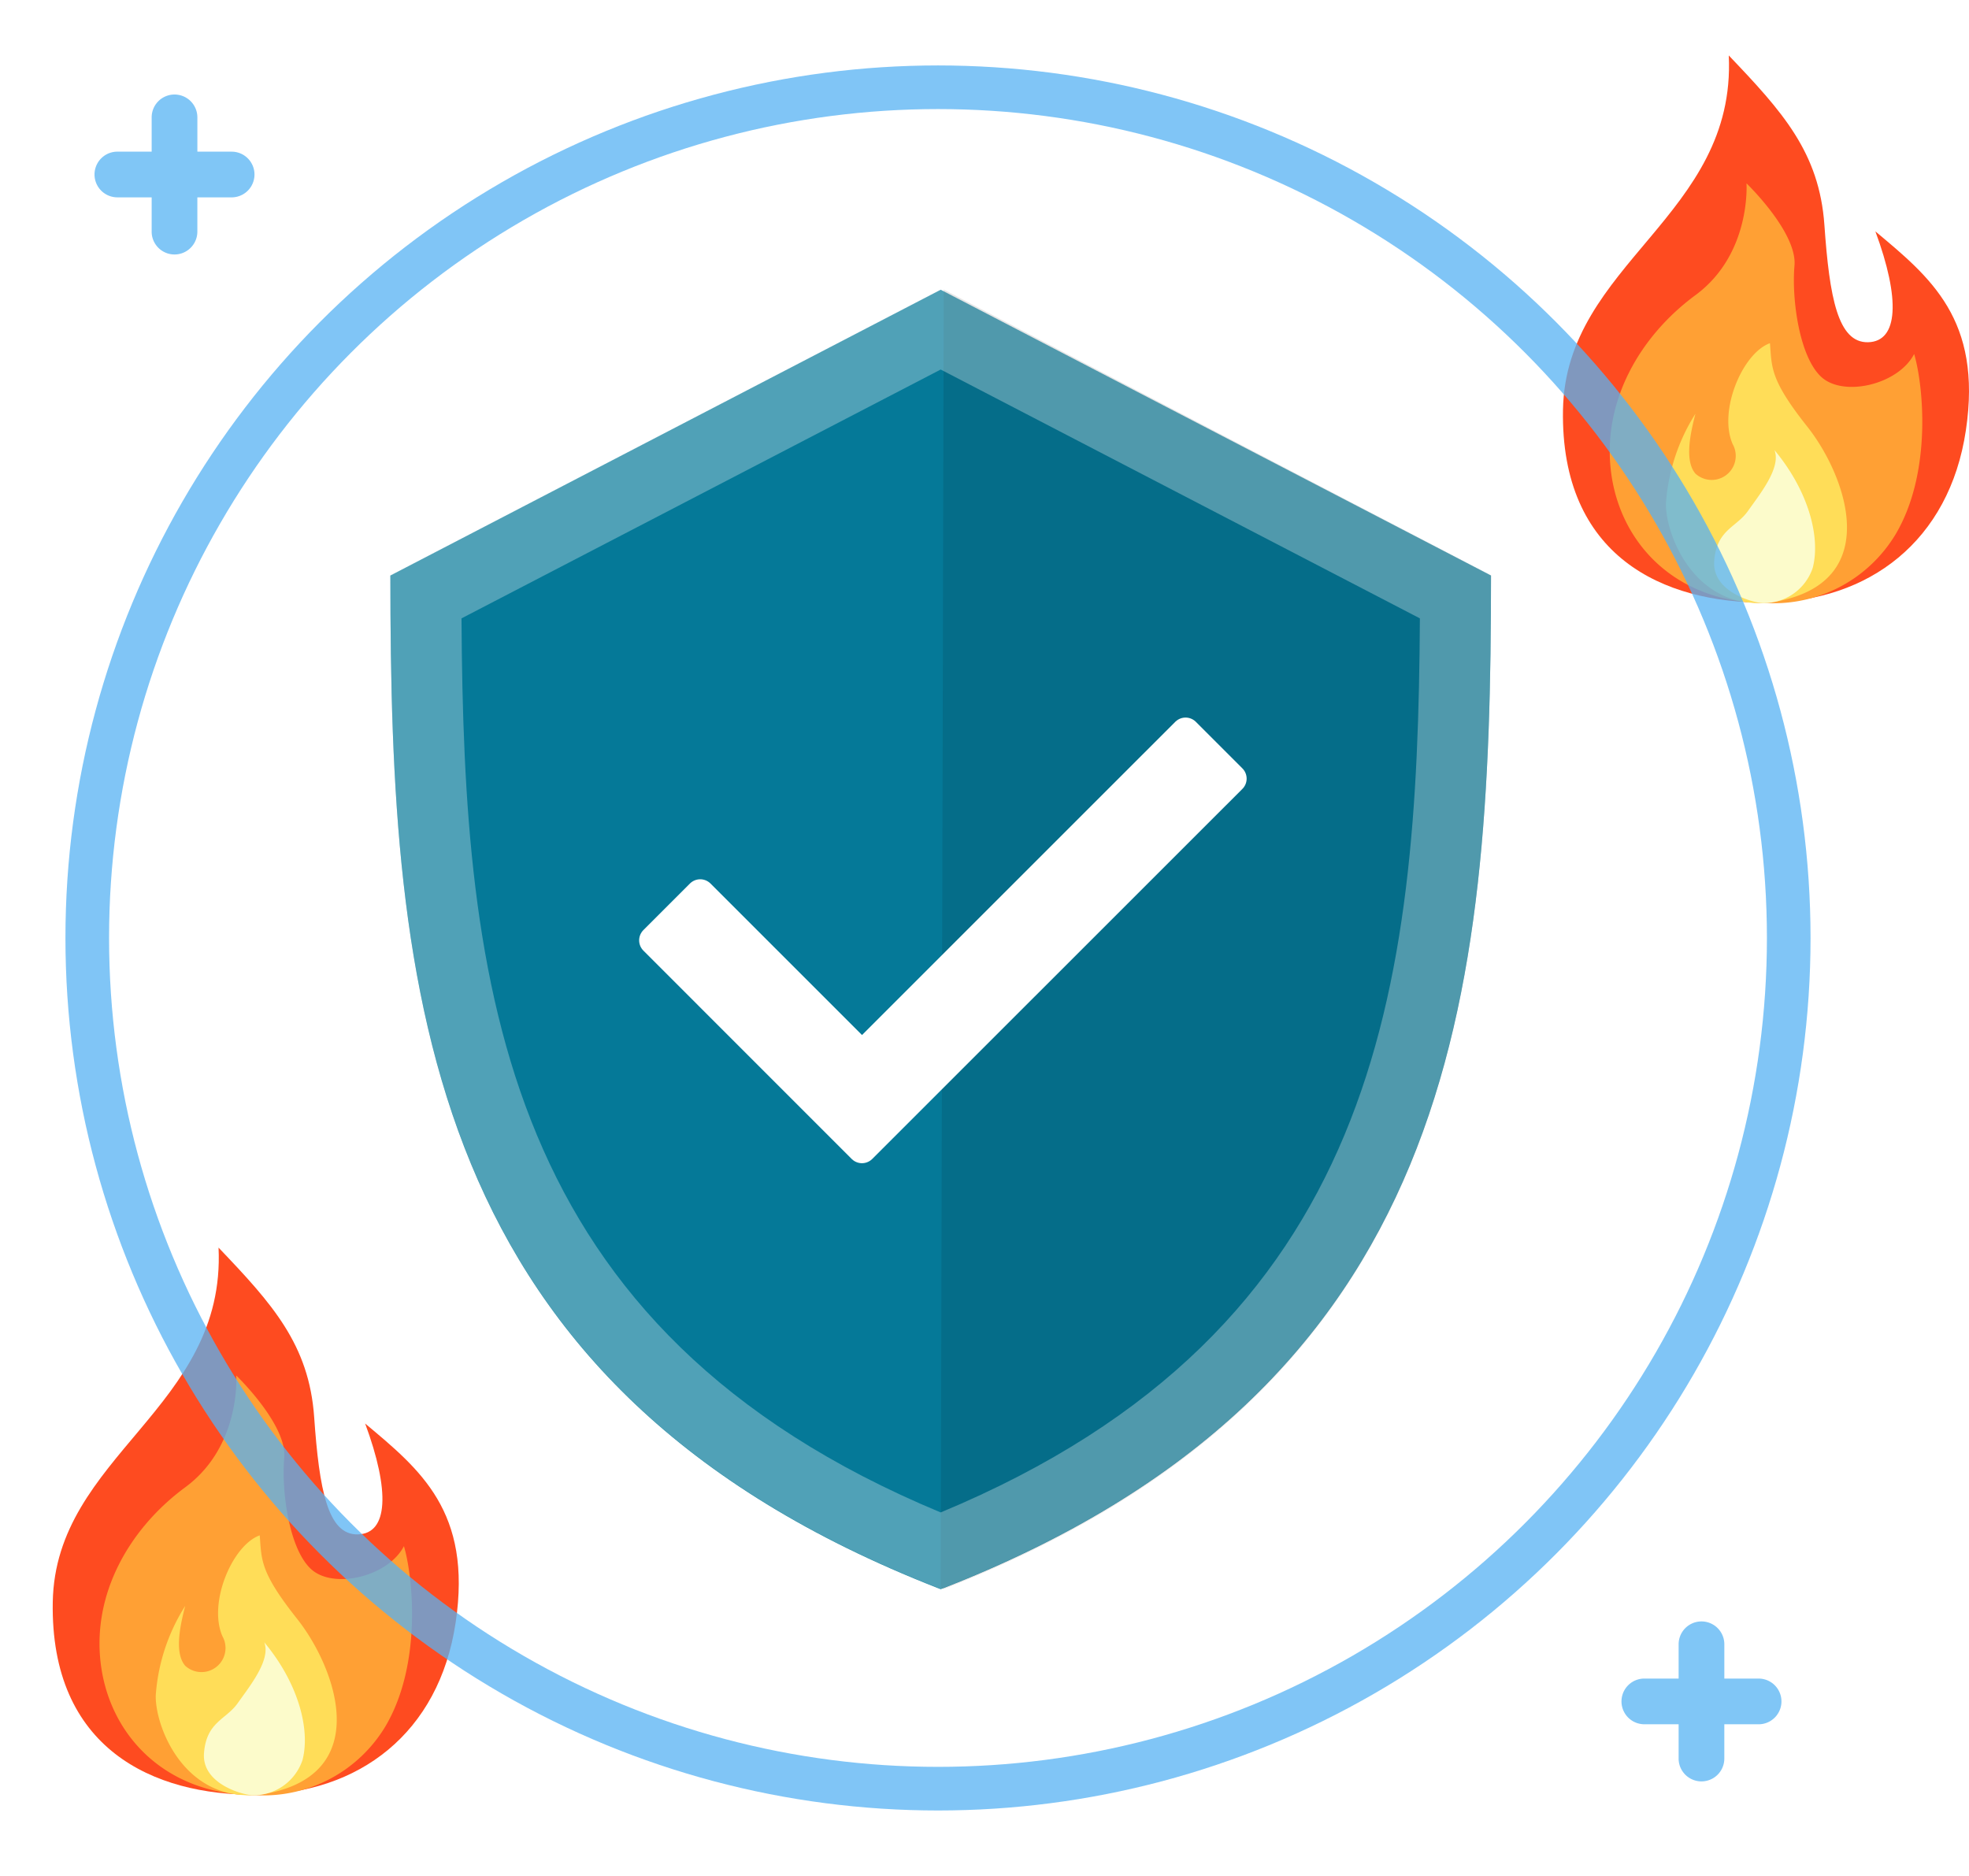
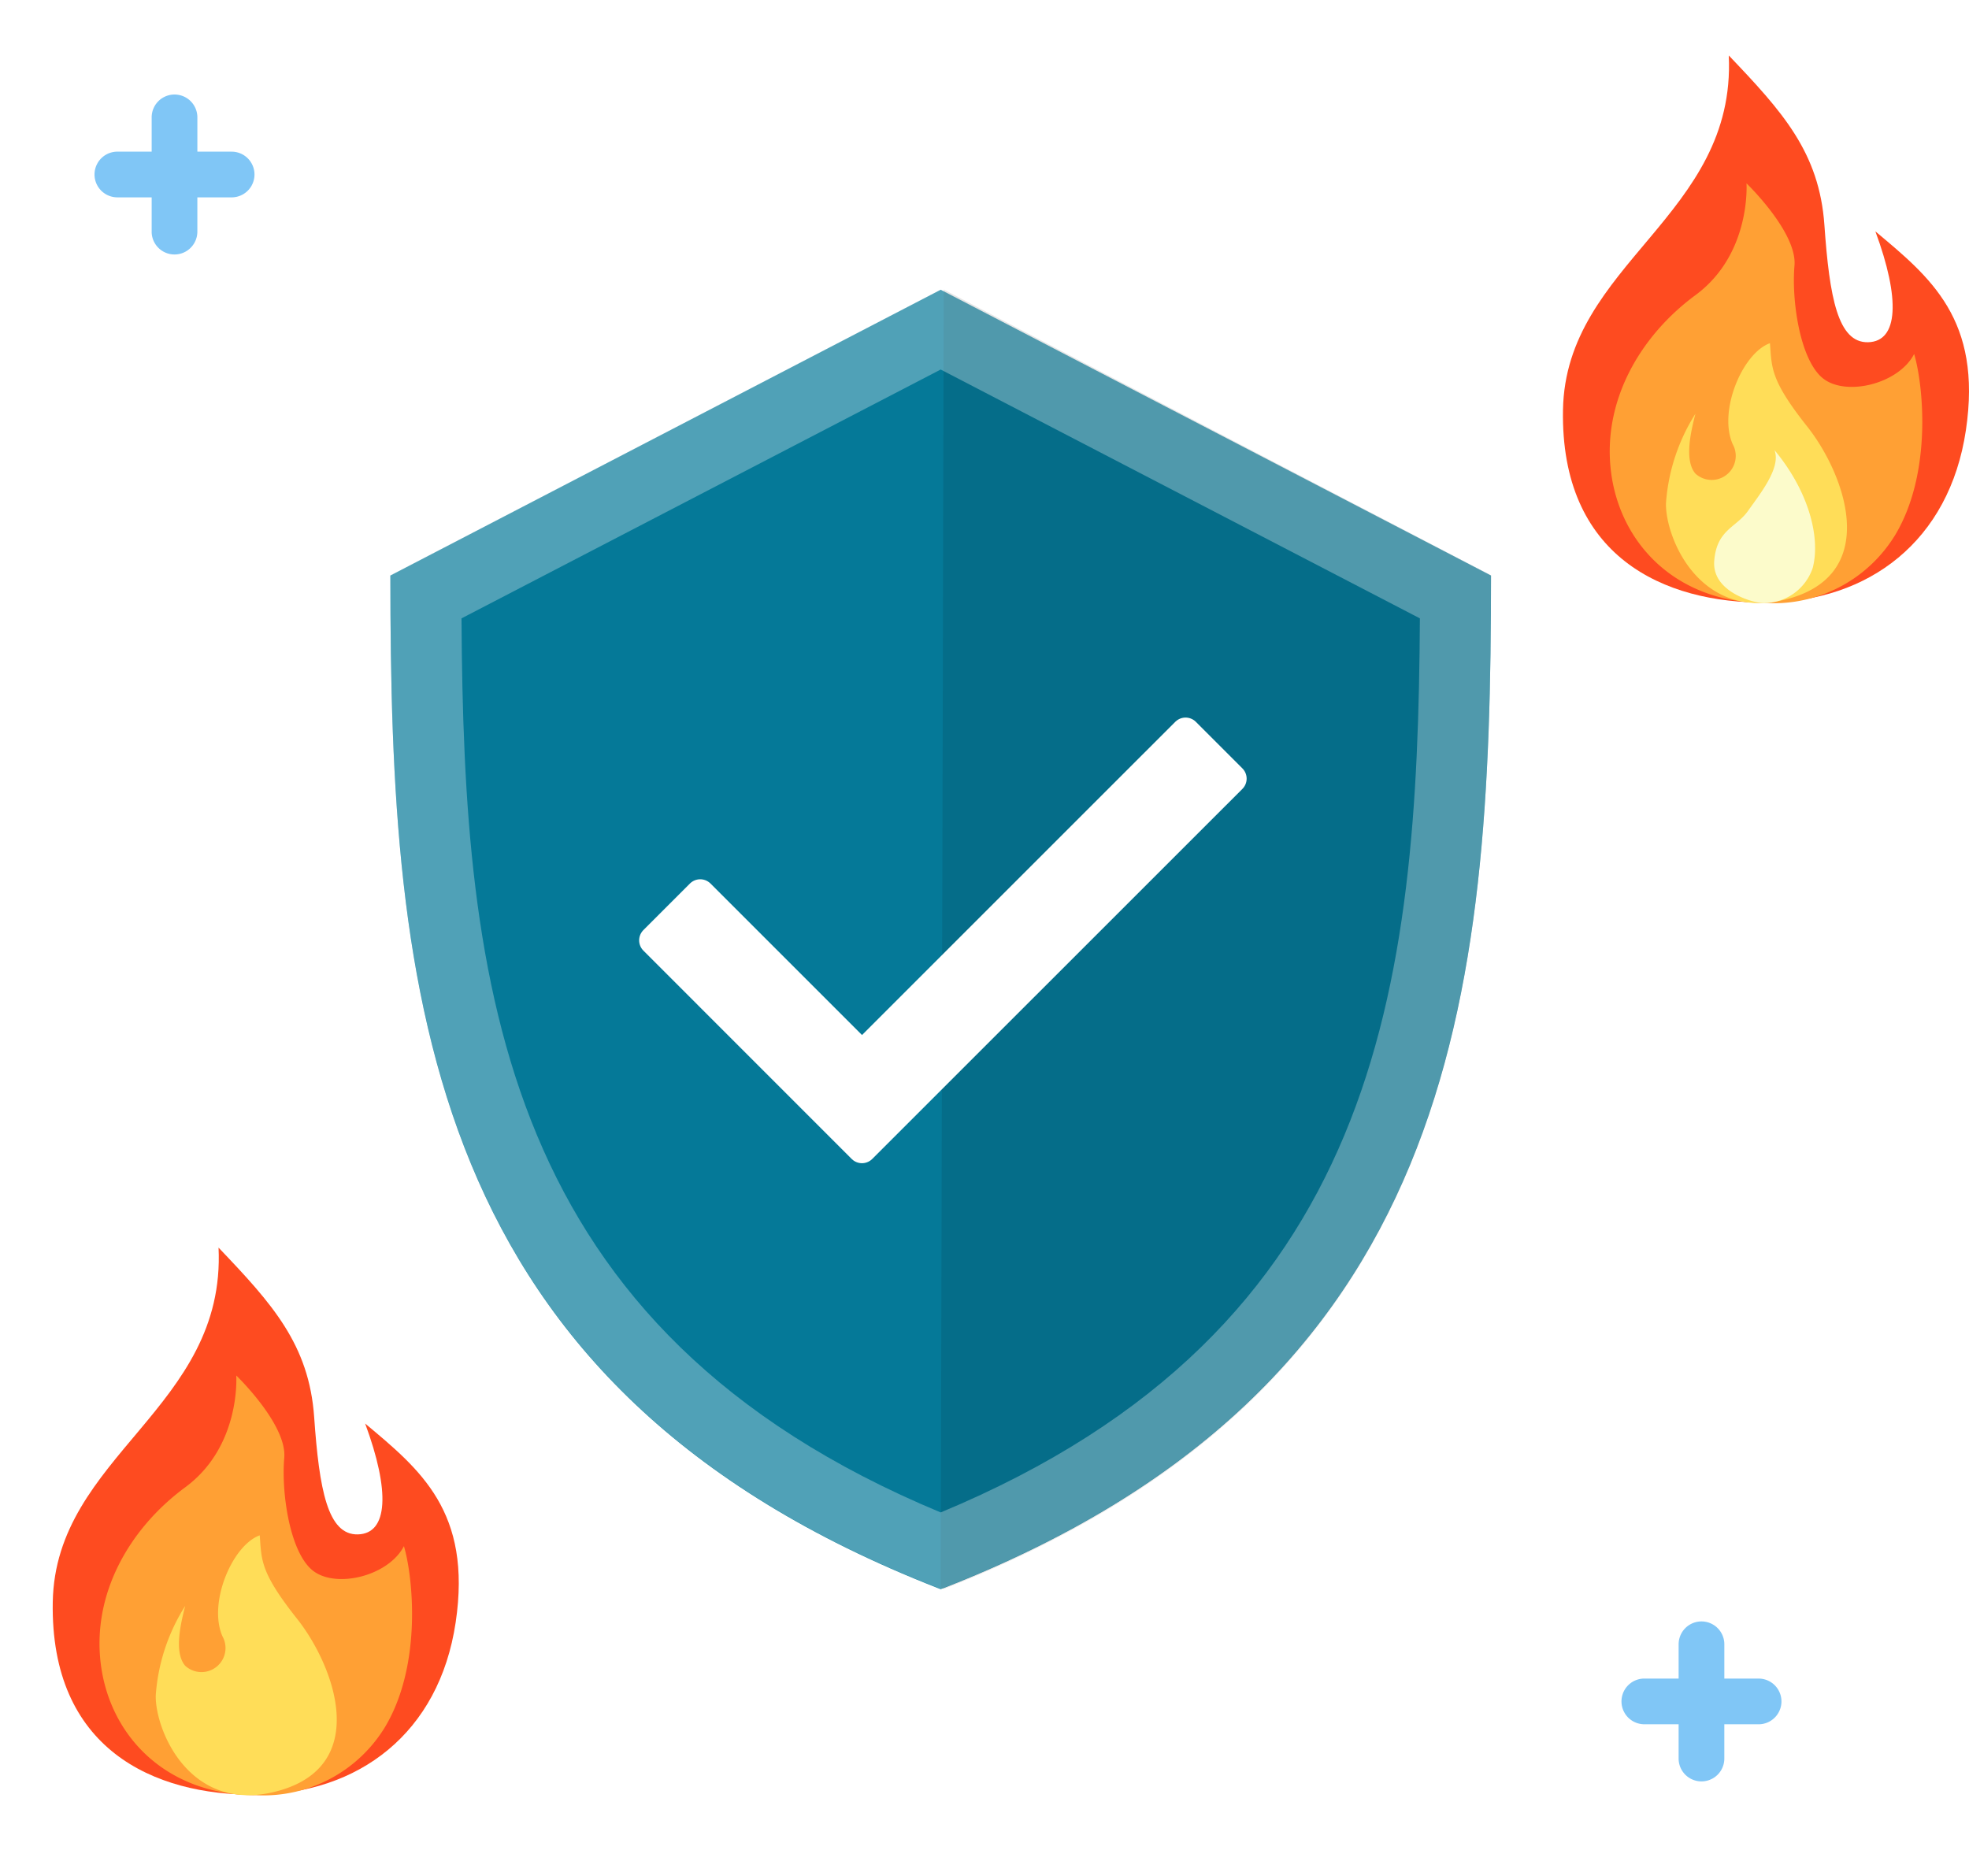
<svg xmlns="http://www.w3.org/2000/svg" width="135.396" height="129">
  <defs>
    <filter id="a" x="0" y="0" width="129" height="129" filterUnits="userSpaceOnUse">
      <feOffset />
      <feGaussianBlur stdDeviation="1.5" result="blur" />
      <feFlood flood-color="#55b2f3" />
      <feComposite operator="in" in2="blur" />
      <feComposite in="SourceGraphic" />
    </filter>
    <filter id="b" x="3.5" y="3.5" width="17" height="17" filterUnits="userSpaceOnUse">
      <feOffset />
      <feGaussianBlur stdDeviation="1" result="blur-2" />
      <feFlood flood-color="#55b2f3" />
      <feComposite operator="in" in2="blur-2" />
      <feComposite in="SourceGraphic" />
    </filter>
    <filter id="c" x="108.5" y="108.5" width="17" height="17" filterUnits="userSpaceOnUse">
      <feOffset />
      <feGaussianBlur stdDeviation="1" result="blur-3" />
      <feFlood flood-color="#55b2f3" />
      <feComposite operator="in" in2="blur-3" />
      <feComposite in="SourceGraphic" />
    </filter>
  </defs>
  <g data-name="グループ 358">
    <g data-name="グループ 354">
      <g data-name="グループ 142">
        <path data-name="パス 26655" d="M25.109 97.891c3.769 3.156 7.363 6.05 6.224 13.678s-6.675 11.782-13.729 11.843-14.153-3.163-13.976-13.245 11.924-13.327 11.4-24.374c3.683 3.857 6.226 6.663 6.576 11.661s.929 8.112 3.006 8.06 2.228-2.954.499-7.623Z" fill="#fe4b20" />
        <path data-name="パス 26654" d="M17.657 123.454a9.792 9.792 0 0 0 8.837-4.723c2.562-4.316 1.889-10.386 1.281-12.409-1.079 2.091-4.788 2.968-6.34 1.618s-2.091-5.395-1.889-7.688-3.3-5.665-3.3-5.665.337 4.856-3.508 7.688-6.433 7.351-5.8 12.207 4.437 8.972 10.719 8.972Z" fill="#ffa034" />
        <path data-name="パス 26652" d="M17.86 105.58c.135 1.686 0 2.5 2.563 5.732s5.057 9.982-1.146 11.8-8.634-4.182-8.566-6.542a13.232 13.232 0 0 1 2.023-6.137c-.27 1.079-.81 3.17 0 4.114a1.654 1.654 0 0 0 2.564-2.023c-1.009-2.29.678-6.269 2.562-6.944Z" fill="#ffdd58" />
-         <path data-name="パス 26653" d="M17.399 123.454c-.606 0-3.537-.743-3.371-2.9s1.515-2.293 2.322-3.44 2.294-2.968 1.821-4.181c2.361 2.833 3.171 6 2.632 8.093a3.555 3.555 0 0 1-3.404 2.428Z" fill="#fcfbcb" />
      </g>
      <g data-name="グループ 351">
        <path data-name="パス 26655" d="M128.958 15.911c3.769 3.156 7.363 6.05 6.224 13.678s-6.675 11.782-13.729 11.843-14.153-3.163-13.976-13.245 11.924-13.327 11.4-24.374c3.683 3.857 6.226 6.663 6.576 11.661s.929 8.112 3.006 8.06 2.228-2.954.499-7.623Z" fill="#fe4b20" />
        <path data-name="パス 26654" d="M121.506 41.474a9.792 9.792 0 0 0 8.837-4.723c2.562-4.316 1.889-10.386 1.281-12.409-1.079 2.091-4.788 2.968-6.34 1.618s-2.091-5.395-1.889-7.688-3.3-5.665-3.3-5.665.337 4.856-3.508 7.688-6.433 7.351-5.8 12.207 4.437 8.972 10.719 8.972Z" fill="#ffa034" />
        <path data-name="パス 26652" d="M121.709 23.6c.135 1.686 0 2.5 2.563 5.732s5.057 9.982-1.146 11.8-8.634-4.182-8.566-6.542a13.232 13.232 0 0 1 2.023-6.137c-.27 1.079-.81 3.17 0 4.114a1.654 1.654 0 0 0 2.564-2.023c-1.009-2.29.678-6.269 2.562-6.944Z" fill="#ffdd58" />
        <path data-name="パス 26653" d="M121.248 41.474c-.606 0-3.537-.743-3.371-2.9s1.515-2.293 2.322-3.44 2.294-2.968 1.821-4.181c2.361 2.833 3.171 6 2.632 8.093a3.555 3.555 0 0 1-3.404 2.428Z" fill="#fcfbcb" />
      </g>
      <g data-name="グループ 350" fill-rule="evenodd">
        <path data-name="パス 26809" d="m26.843 39.577 37.842-19.652 37.843 19.652c-.007 28.989-2.25 55.88-37.843 69.706l-.208-.081C29.084 95.35 26.85 68.51 26.843 39.577Z" fill="#057998" />
        <path data-name="パス 26812" d="m64.893 19.909 37.635 19.652c-.007 28.989-2.237 55.88-37.635 69.706l-.207-.081Z" opacity=".1" />
        <path data-name="パス 26810" d="m26.843 39.561 37.842-19.652 37.843 19.652c-.007 28.989-2.25 55.88-37.843 69.706l-.208-.081C29.084 95.333 26.85 68.494 26.843 39.561Zm37.842 64.443c-30.251-12.585-32.797-36.11-32.95-61.481l32.95-17.112 32.952 17.112c-.153 25.371-2.704 48.894-32.952 61.481Z" fill="#fff" opacity=".3" />
      </g>
      <g filter="url(#a)">
        <g data-name="楕円形 167" transform="translate(4.5 4.5)" fill="none" stroke="#55b2f3" stroke-width="3" opacity=".75">
          <circle cx="60" cy="60" r="60" stroke="none" />
-           <circle cx="60" cy="60" r="58.5" />
        </g>
      </g>
      <path data-name="パス 26813" d="M59.275 72.589 48.15 61.464l-3.2 3.2 14.322 14.325h0l25.452-25.445-3.2-3.2Z" fill="#fff" stroke="#fff" stroke-linecap="round" stroke-linejoin="round" stroke-width="2" fill-rule="evenodd" />
      <g filter="url(#b)">
        <path data-name="合体 100" d="M10.429 15.928v-2.357H8.071a1.571 1.571 0 1 1 0-3.143h2.358V8.071a1.571 1.571 0 1 1 3.143 0v2.358h2.356a1.571 1.571 0 1 1 0 3.143h-2.357v2.356a1.571 1.571 0 1 1-3.143 0Z" fill="#55b2f3" opacity=".75" />
      </g>
      <g filter="url(#c)">
        <path data-name="合体 101" d="M115.429 120.928v-2.357h-2.358a1.571 1.571 0 1 1 0-3.143h2.358v-2.357a1.571 1.571 0 1 1 3.143 0v2.358h2.356a1.571 1.571 0 1 1 0 3.143h-2.357v2.356a1.571 1.571 0 1 1-3.143 0Z" fill="#55b2f3" opacity=".75" />
      </g>
    </g>
  </g>
</svg>